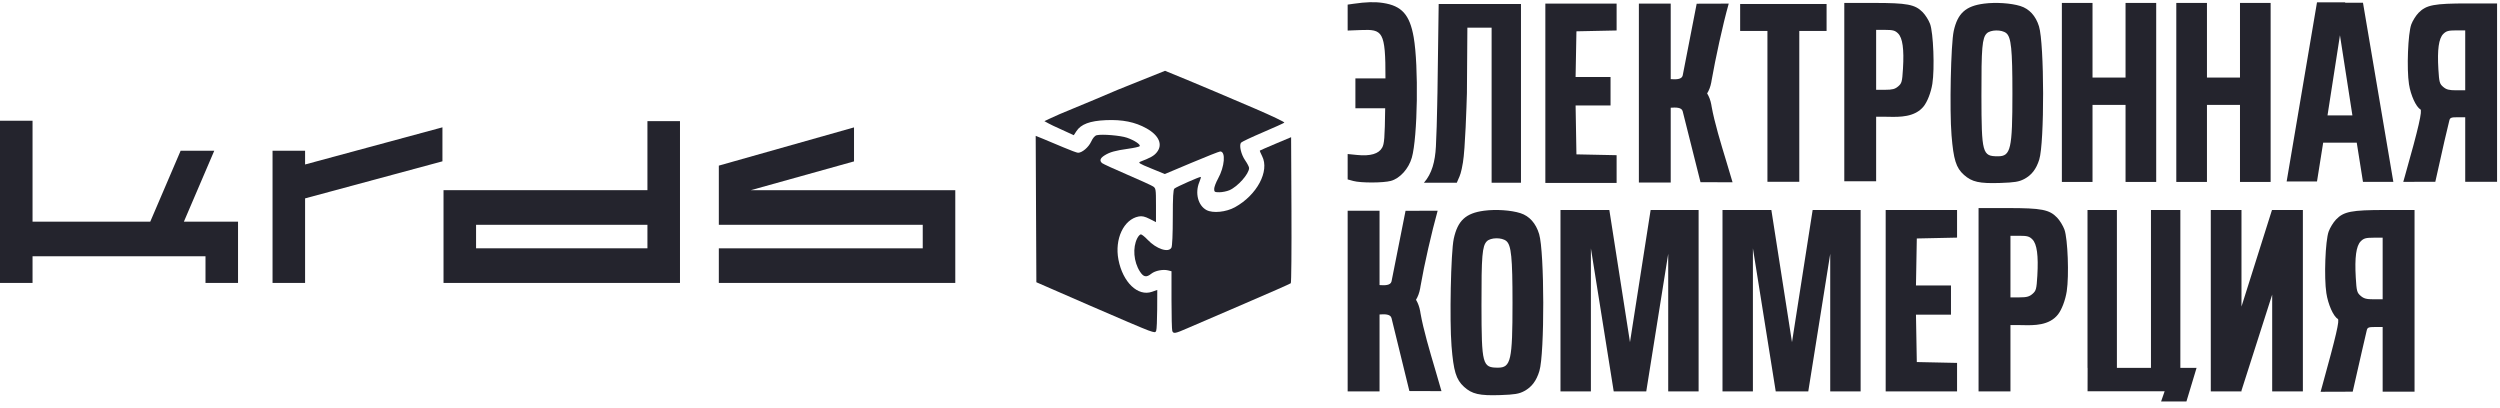
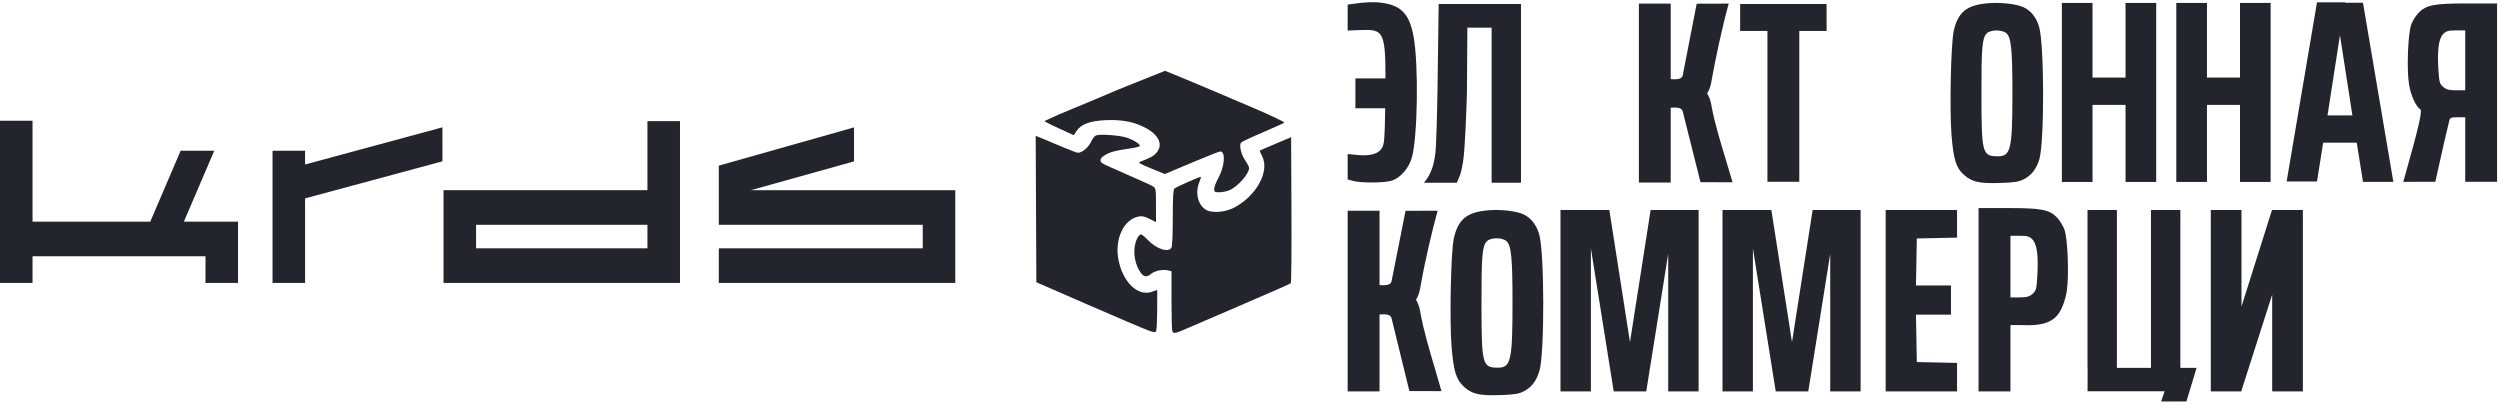
<svg xmlns="http://www.w3.org/2000/svg" width="288" height="47" viewBox="0 0 288 47" fill="none">
  <path d="M159.307 0.338C161.478 0.663 162.4 1.686 162.855 4.281C163.436 7.59 163.311 15.807 162.644 18.156C162.281 19.435 161.271 20.556 160.229 20.839C159.344 21.079 156.766 21.085 155.905 20.849L155.25 20.669V17.743L156.342 17.853C157.862 18.006 158.83 17.724 159.223 17.013C159.467 16.574 159.526 15.959 159.573 12.471H156.142L156.142 9.035H159.605C159.62 3.563 159.276 3.365 156.779 3.461L155.25 3.52L155.25 0.531L155.905 0.437C157.383 0.224 158.36 0.196 159.307 0.338Z" fill="#24242D" />
  <path fill-rule="evenodd" clip-rule="evenodd" d="M263.422 20.902L266.919 0.266H270.167L270.159 0.315H272.215L275.713 20.951H272.215L271.497 16.436H267.63L266.919 20.902H263.422ZM270.997 13.295L269.563 4.059L268.129 13.295H270.997Z" fill="#24242D" />
  <path fill-rule="evenodd" clip-rule="evenodd" d="M287.662 0.396V20.94H283.993V13.507H283.123C282.365 13.507 282.241 13.557 282.16 13.896L281.602 16.242L280.549 20.94L276.856 20.951L277.041 20.299C278.665 14.585 279.063 12.724 278.83 12.595C278.325 12.315 277.717 10.98 277.517 9.711C277.24 7.962 277.398 3.846 277.781 2.812C277.939 2.385 278.319 1.781 278.624 1.47C279.51 0.568 280.416 0.396 284.287 0.396H287.662ZM281.468 3.909C280.945 4.426 280.765 5.716 280.901 7.972C280.992 9.48 281.041 9.658 281.459 10.013C281.823 10.322 282.129 10.402 282.955 10.402H283.993V3.501H282.937C282.06 3.501 281.811 3.57 281.468 3.909Z" fill="#24242D" />
-   <path d="M186.234 3.511L181.605 3.607L181.508 8.869H185.535V12.147H181.509L181.605 17.782L186.234 17.878V21.072H178.024V0.416H186.234V3.511Z" fill="#24242D" />
  <path d="M188.799 0.416V21.03H192.467V12.409C193.024 12.37 193.732 12.346 193.846 12.822L195.898 20.987L199.591 20.999C199.394 20.306 199.151 19.508 198.894 18.663L198.894 18.662L198.894 18.661L198.893 18.658C198.24 16.512 197.495 14.062 197.176 12.26C197.172 12.236 197.168 12.211 197.164 12.188L197.16 12.162C197.154 12.127 197.149 12.095 197.144 12.063C197.049 11.543 196.88 11.114 196.661 10.762C196.88 10.41 197.049 9.981 197.144 9.461L197.151 9.418L197.153 9.401L197.158 9.37L197.167 9.317L197.176 9.264C197.621 6.751 198.454 2.87 199.15 0.416L195.458 0.427L193.846 8.702C193.732 9.178 193.024 9.154 192.467 9.116V0.416L192.326 0.416L188.799 0.416Z" fill="#24242D" />
  <path d="M200.465 0.46V3.565H203.609V20.942H207.278V3.565H210.422V0.46H200.465Z" fill="#24242D" />
  <path d="M175.216 0.458H165.736L165.595 10.732C165.594 10.772 165.592 10.822 165.591 10.88C165.59 10.94 165.588 11.009 165.586 11.087L165.568 12.023C165.536 13.731 165.492 15.435 165.416 16.888C165.326 18.596 164.962 20.008 164.034 21.052H167.823C167.896 20.866 167.959 20.725 168.018 20.596C168.196 20.204 168.33 19.909 168.529 18.726C168.794 17.153 168.946 12.149 168.989 10.732L169.042 3.188H171.834V21.052H175.216V0.458Z" fill="#24242D" />
  <path fill-rule="evenodd" clip-rule="evenodd" d="M228.563 0.418C226.448 0.69 225.519 1.529 225.069 3.57C224.739 5.07 224.579 12.691 224.817 15.589C225.047 18.402 225.34 19.336 226.246 20.144C227.166 20.965 228.027 21.157 230.43 21.077C232.075 21.022 232.577 20.941 233.171 20.633C234.033 20.186 234.575 19.488 234.921 18.381C235.531 16.433 235.509 5.034 234.892 3.036C234.52 1.829 233.77 1.012 232.741 0.693C231.666 0.359 229.918 0.244 228.563 0.418ZM231.118 3.815C231.688 4.277 231.83 5.663 231.83 10.759C231.83 17.178 231.64 18.005 230.165 18.005C228.36 18.005 228.273 17.685 228.261 11.018C228.25 5.48 228.346 4.369 228.875 3.846C229.315 3.411 230.598 3.393 231.118 3.815Z" fill="#24242D" />
  <path d="M237.527 0.338H241.058V8.935H244.863V0.338H248.394V20.959H244.863V12.084H241.058V20.959H237.527V0.338Z" fill="#24242D" />
  <path d="M254.241 0.338H250.71V20.959H254.241V12.084H258.046V20.959H261.577V0.338H258.046V8.935H254.241V0.338Z" fill="#24242D" />
-   <path fill-rule="evenodd" clip-rule="evenodd" d="M212.462 0.338V20.881H216.131V13.449H217.028L217.094 13.449L217.136 13.449L217.171 13.45L217.253 13.45C217.3 13.451 217.348 13.451 217.398 13.453L217.466 13.454L217.57 13.456C218.814 13.481 220.594 13.517 221.607 12.25C222.027 11.723 222.448 10.667 222.608 9.652C222.884 7.904 222.726 3.788 222.343 2.754C222.185 2.327 221.806 1.723 221.5 1.412C220.615 0.509 219.708 0.338 215.837 0.338H212.462ZM218.657 3.851C219.18 4.368 219.36 5.658 219.223 7.914C219.132 9.422 219.084 9.6 218.666 9.955C218.302 10.264 217.995 10.344 217.169 10.344H216.131V3.443H217.187C218.065 3.443 218.313 3.512 218.657 3.851Z" fill="#24242D" />
  <path fill-rule="evenodd" clip-rule="evenodd" d="M227.93 45.09V23.969H231.309C235.186 23.969 236.094 24.145 236.981 25.073C237.287 25.393 237.667 26.014 237.825 26.453C238.209 27.516 238.367 31.748 238.09 33.546C237.93 34.589 237.508 35.675 237.087 36.216C236.073 37.52 234.29 37.483 233.045 37.456L232.941 37.454L232.872 37.453L232.802 37.452L232.727 37.451C232.672 37.45 232.619 37.45 232.568 37.45L232.502 37.45L232.475 37.45H231.604V45.09H227.93ZM234.701 31.759C234.837 29.439 234.657 28.113 234.133 27.581C233.789 27.233 233.54 27.162 232.661 27.162H231.604V34.257H232.643C233.47 34.257 233.778 34.175 234.142 33.857C234.561 33.492 234.609 33.309 234.701 31.759Z" fill="#24242D" />
  <path fill-rule="evenodd" clip-rule="evenodd" d="M167.471 27.514C167.921 25.415 168.851 24.553 170.97 24.274C172.326 24.094 174.077 24.212 175.154 24.556C176.185 24.884 176.935 25.724 177.308 26.965C177.926 29.02 177.948 40.739 177.337 42.742C176.991 43.88 176.447 44.598 175.585 45.057C174.989 45.374 174.487 45.458 172.839 45.514C170.432 45.596 169.571 45.399 168.649 44.555C167.742 43.724 167.448 42.764 167.217 39.872C166.979 36.892 167.14 29.056 167.471 27.514ZM174.241 34.905C174.241 29.666 174.099 28.241 173.528 27.766C173.007 27.332 171.723 27.35 171.282 27.797C170.752 28.335 170.656 29.478 170.667 35.171C170.679 42.027 170.766 42.355 172.573 42.355C174.051 42.355 174.241 41.506 174.241 34.905Z" fill="#24242D" />
  <path d="M155.25 24.274V45.09H158.924V36.227C159.482 36.187 160.191 36.162 160.305 36.652L162.36 45.047L166.058 45.059C165.861 44.346 165.618 43.526 165.361 42.657L165.36 42.656C164.706 40.448 163.96 37.928 163.64 36.074L163.63 36.014L163.623 35.973C163.62 35.952 163.617 35.931 163.614 35.912L163.608 35.871C163.513 35.337 163.344 34.896 163.124 34.534C163.344 34.172 163.513 33.731 163.608 33.196L163.615 33.152L163.618 33.131L163.622 33.103L163.627 33.071L163.628 33.063L163.629 33.06L163.633 33.037C163.635 33.023 163.638 33.008 163.64 32.993C164.086 30.41 164.92 26.797 165.617 24.274L161.919 24.285L160.305 32.416C160.191 32.905 159.482 32.88 158.924 32.841V24.274L158.782 24.274L155.25 24.274Z" fill="#24242D" />
  <path d="M179.768 45.09V24.191H185.396L187.774 39.417L190.153 24.191H195.68V45.09H192.178V29.238L189.649 45.09H185.9L183.271 28.607V45.09H179.768Z" fill="#24242D" />
  <path d="M217.23 24.191V45.09H225.453V41.807L220.816 41.708L220.72 36.252H224.753V32.882H220.72L220.816 27.472L225.453 27.373V24.191H217.23Z" fill="#24242D" />
  <path d="M198.432 24.191V45.09H201.935V28.607L204.564 45.09H208.313L210.842 29.238V45.09H214.344V24.191H208.817L206.438 39.417L204.06 24.191H198.432Z" fill="#24242D" />
-   <path fill-rule="evenodd" clip-rule="evenodd" d="M278.156 24.191V45.121H274.482V37.671H273.611C272.851 37.671 272.727 37.723 272.647 38.07L272.087 40.483L271.032 45.121L267.334 45.133L267.52 44.462C269.145 38.587 269.544 36.866 269.311 36.733C268.805 36.445 268.196 35.072 267.996 33.768C267.719 31.97 267.877 27.738 268.261 26.674C268.419 26.236 268.799 25.615 269.105 25.295C269.992 24.367 270.899 24.191 274.776 24.191H278.156ZM271.953 27.803C271.429 28.334 271.249 29.661 271.385 31.98C271.476 33.53 271.525 33.714 271.944 34.078C272.308 34.397 272.615 34.478 273.442 34.478H274.482V27.383H273.425C272.546 27.383 272.297 27.454 271.953 27.803Z" fill="#24242D" />
  <path d="M261.755 24.191H265.291V45.09H261.755V33.941L258.219 44.993V45.09H254.683V24.191H258.219V35.317L261.732 24.191L261.755 24.199V24.191Z" fill="#24242D" />
  <path d="M240.481 24.191H243.867V42.382H247.791V24.191H251.177V42.382H253.044L251.877 46.25H248.958L249.366 45.073H240.487L240.493 42.382H240.481V24.191Z" fill="#24242D" />
  <path d="M123.689 12.475L123.686 12.476L123.671 12.483C122.949 12.781 122.383 13.015 122.071 13.149C121.17 13.537 120.316 13.958 120.316 13.958C120.316 13.958 121.031 14.377 121.994 14.793L123.7 15.576L124.004 15.11C124.526 14.308 125.557 13.922 127.39 13.842C129.302 13.758 130.769 14.055 132.081 14.791C133.531 15.605 133.984 16.676 133.253 17.561C132.927 17.955 132.577 18.154 131.392 18.616C131.07 18.742 131.2 18.827 132.609 19.403L134.188 20.049L137.277 18.748C138.975 18.033 140.457 17.448 140.569 17.448C141.227 17.448 141.085 19.199 140.313 20.59C140.071 21.027 139.873 21.556 139.873 21.766C139.873 22.11 139.931 22.147 140.473 22.147C140.804 22.147 141.323 22.042 141.628 21.913C142.58 21.509 143.895 20.026 143.895 19.355C143.895 19.228 143.689 18.827 143.437 18.464C142.98 17.804 142.735 16.768 142.958 16.443C143.023 16.348 144.148 15.814 145.459 15.255C146.77 14.695 147.894 14.188 147.957 14.127C148.021 14.066 146.512 13.345 144.606 12.526C137.612 9.52 134.212 8.156 134.212 8.156C134.212 8.156 131.392 9.283 128.77 10.34C126.967 11.12 125.068 11.905 123.709 12.467L123.689 12.475Z" fill="#24242D" />
  <path d="M126.349 15.575C126.129 15.624 125.901 15.887 125.701 16.319C125.401 16.97 124.659 17.599 124.193 17.599C124.069 17.599 123.306 17.317 122.498 16.972C121.69 16.627 120.642 16.188 120.17 15.997L119.312 15.65L119.389 32.514L125.423 35.144C128.741 36.59 131.825 37.903 132.275 38.06C133.037 38.326 133.102 38.329 133.196 38.092C133.252 37.951 133.302 36.838 133.308 35.618L133.318 33.4L132.712 33.613C131.083 34.184 129.349 32.526 128.845 29.917C128.385 27.539 129.449 25.268 131.178 24.938C131.557 24.865 131.875 24.935 132.428 25.214L133.169 25.587V23.643C133.169 21.794 133.153 21.688 132.834 21.477C132.65 21.354 131.299 20.739 129.832 20.108C128.365 19.478 127.074 18.886 126.964 18.793C126.638 18.517 126.732 18.221 127.248 17.899C127.856 17.518 128.47 17.346 129.971 17.136C130.624 17.045 131.213 16.916 131.281 16.849C131.455 16.677 130.697 16.166 129.821 15.864C129.075 15.608 126.981 15.433 126.349 15.575Z" fill="#24242D" />
  <path d="M146.958 16.553C145.98 16.966 145.159 17.323 145.135 17.348C145.111 17.373 145.229 17.661 145.397 17.989C146.277 19.707 144.803 22.476 142.263 23.874C141.244 24.436 139.73 24.589 139 24.205C138.016 23.687 137.642 22.248 138.161 20.982C138.285 20.68 138.364 20.41 138.336 20.381C138.269 20.313 135.535 21.519 135.292 21.724C135.154 21.84 135.106 22.701 135.106 25.056C135.106 26.954 135.044 28.349 134.951 28.524C134.622 29.15 133.211 28.686 132.208 27.622C131.884 27.279 131.534 26.998 131.43 26.998C131.325 26.998 131.137 27.201 131.01 27.45C130.463 28.527 130.594 30.155 131.318 31.28C131.734 31.927 132.06 31.989 132.633 31.53C133.072 31.179 133.986 31 134.575 31.151L134.957 31.248V34.568C134.957 36.394 134.997 37.995 135.047 38.127C135.176 38.469 135.374 38.434 136.768 37.822C137.452 37.523 140.39 36.257 143.299 35.01C146.208 33.763 148.638 32.691 148.7 32.628C148.763 32.565 148.796 28.753 148.775 24.158L148.736 15.804L146.958 16.553Z" fill="#24242D" />
  <path d="M0 13.906H3.749V25.535H17.31L20.81 17.363H24.684L21.184 25.535H27.421V32.594H23.673V29.523H3.749V32.594H0V13.906Z" fill="#24242D" />
  <path d="M31.397 17.363H35.146V18.948L50.969 14.668V18.584L35.146 22.854V32.594H31.397V17.363Z" fill="#24242D" />
  <path fill-rule="evenodd" clip-rule="evenodd" d="M51.094 21.908H74.585V13.955H78.334V32.594L51.094 32.594V21.908ZM74.585 25.897V28.605H54.843V25.897H74.585Z" fill="#24242D" />
  <path d="M110.049 32.594V21.908H86.5L98.383 18.592V14.676L82.809 19.08V25.897H106.3V28.605H82.809V32.594L110.049 32.594Z" fill="#24242D" />
</svg>